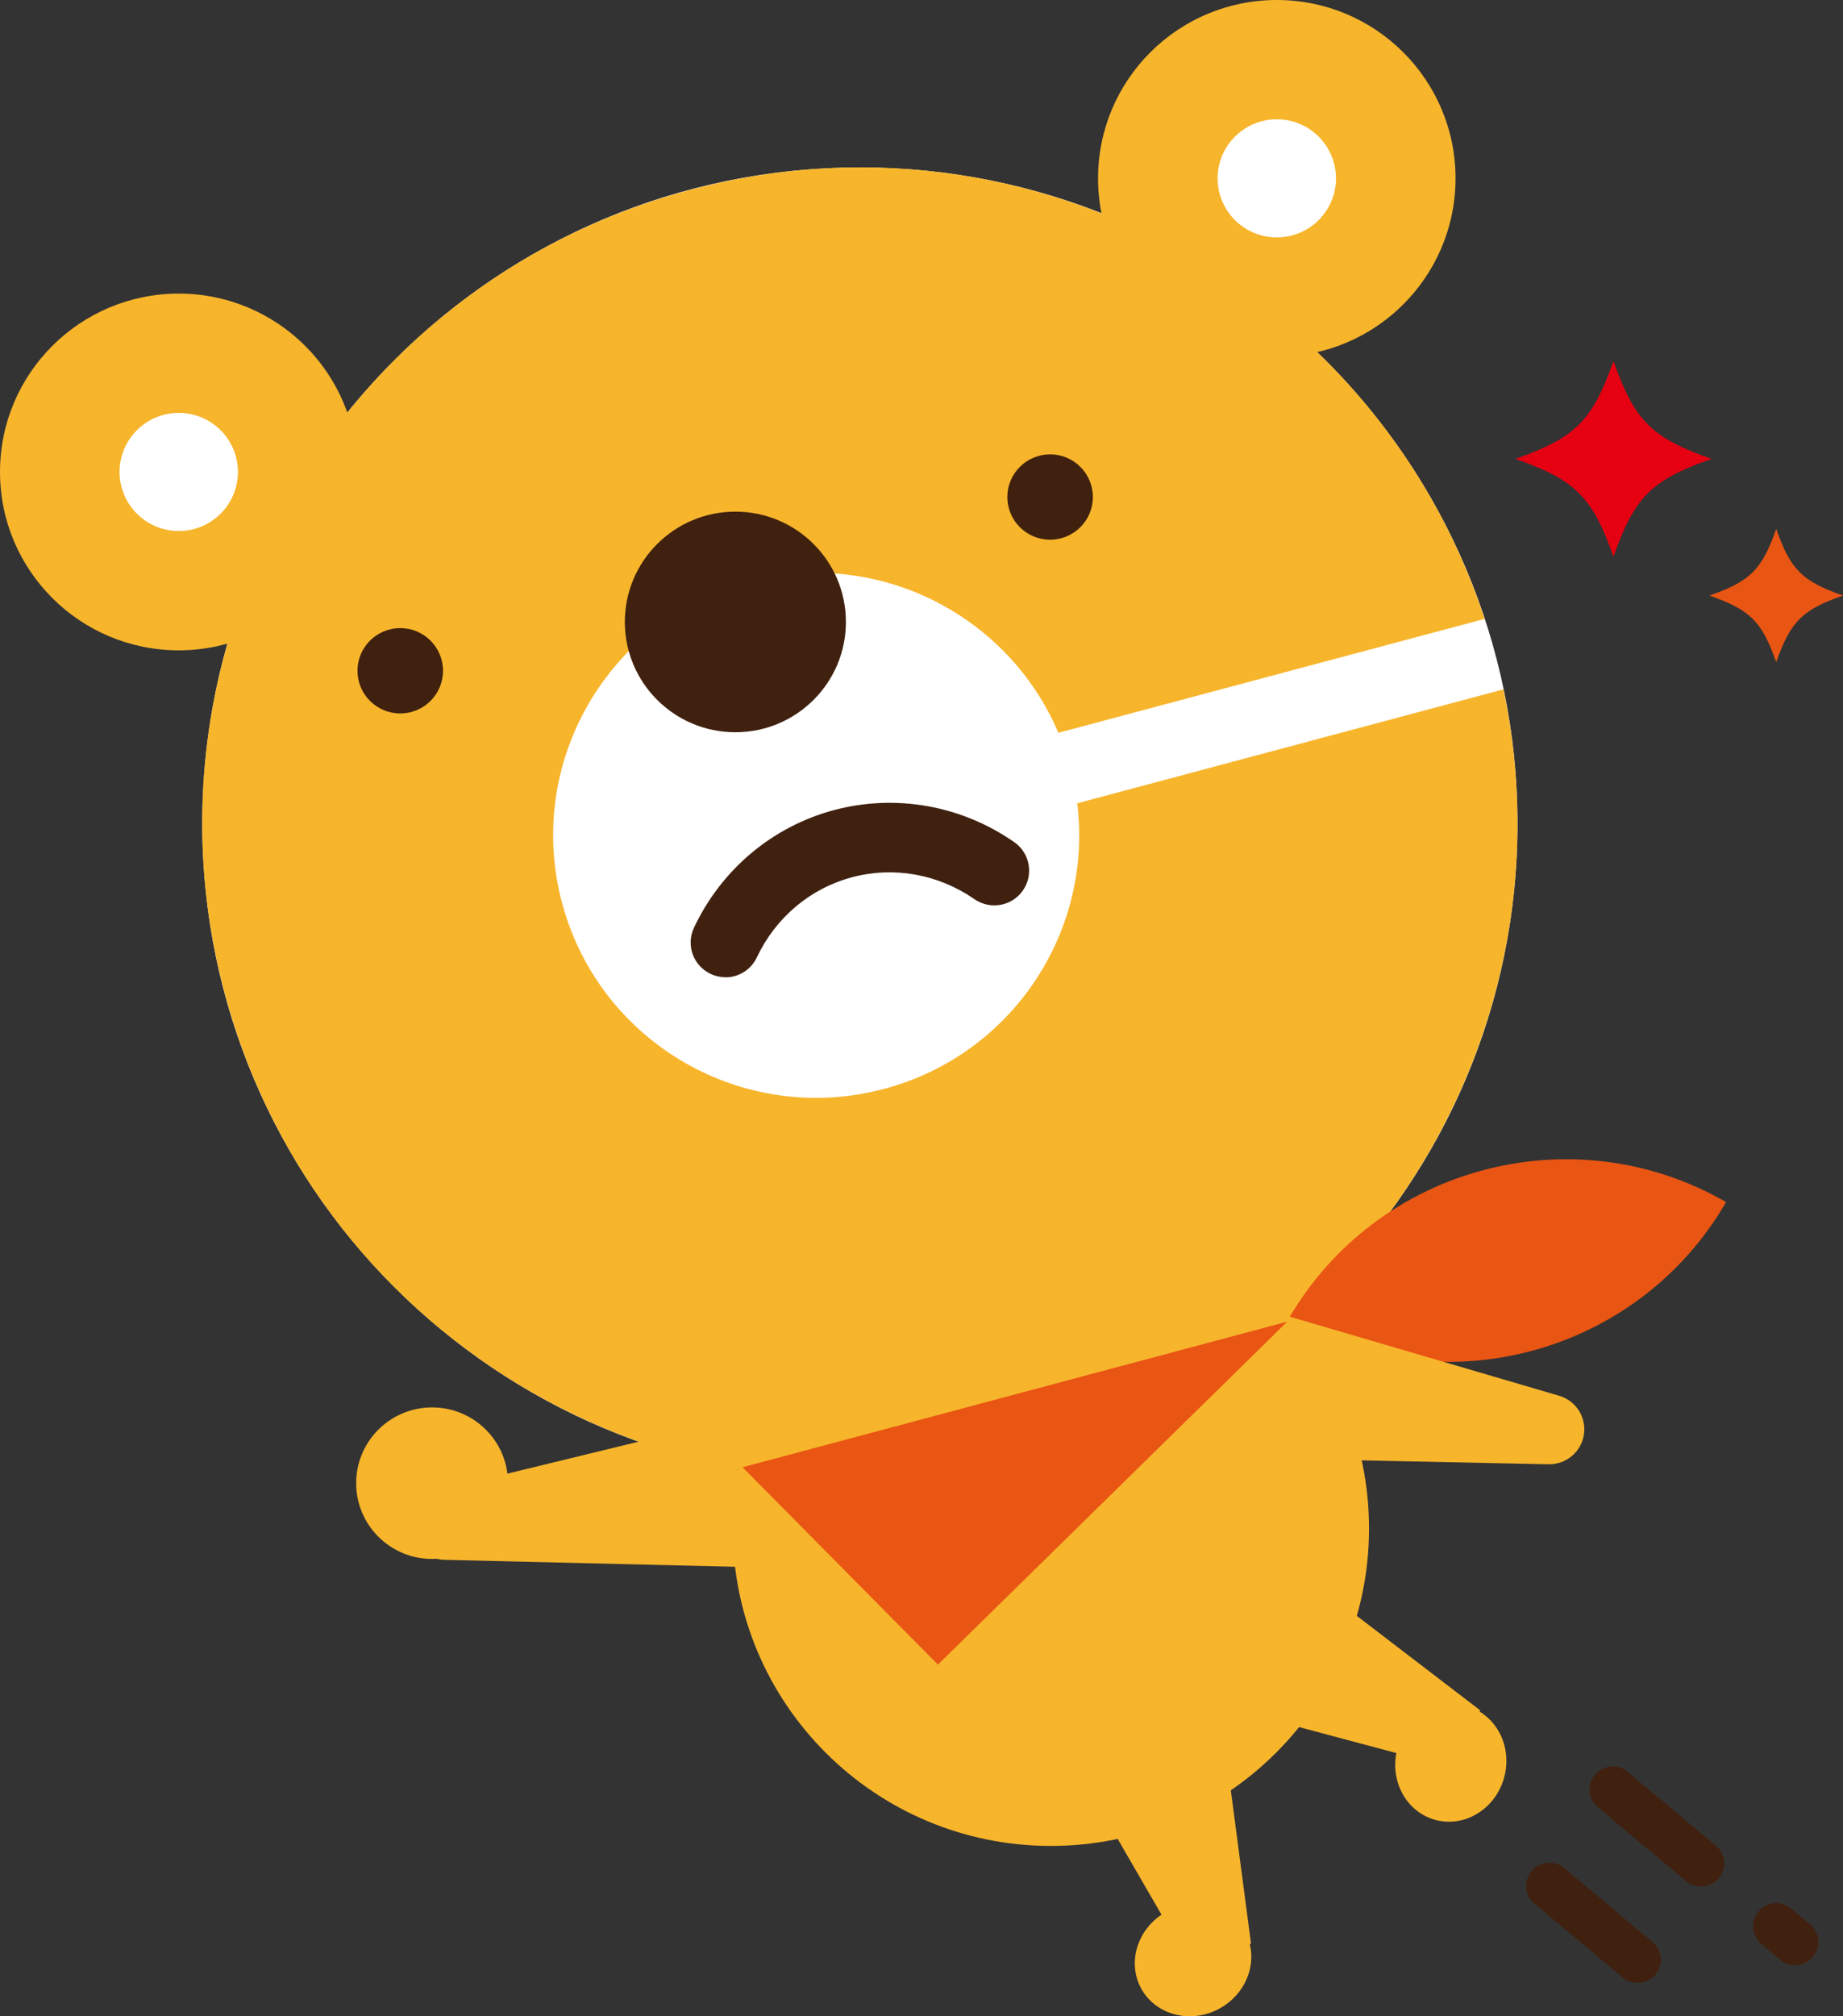
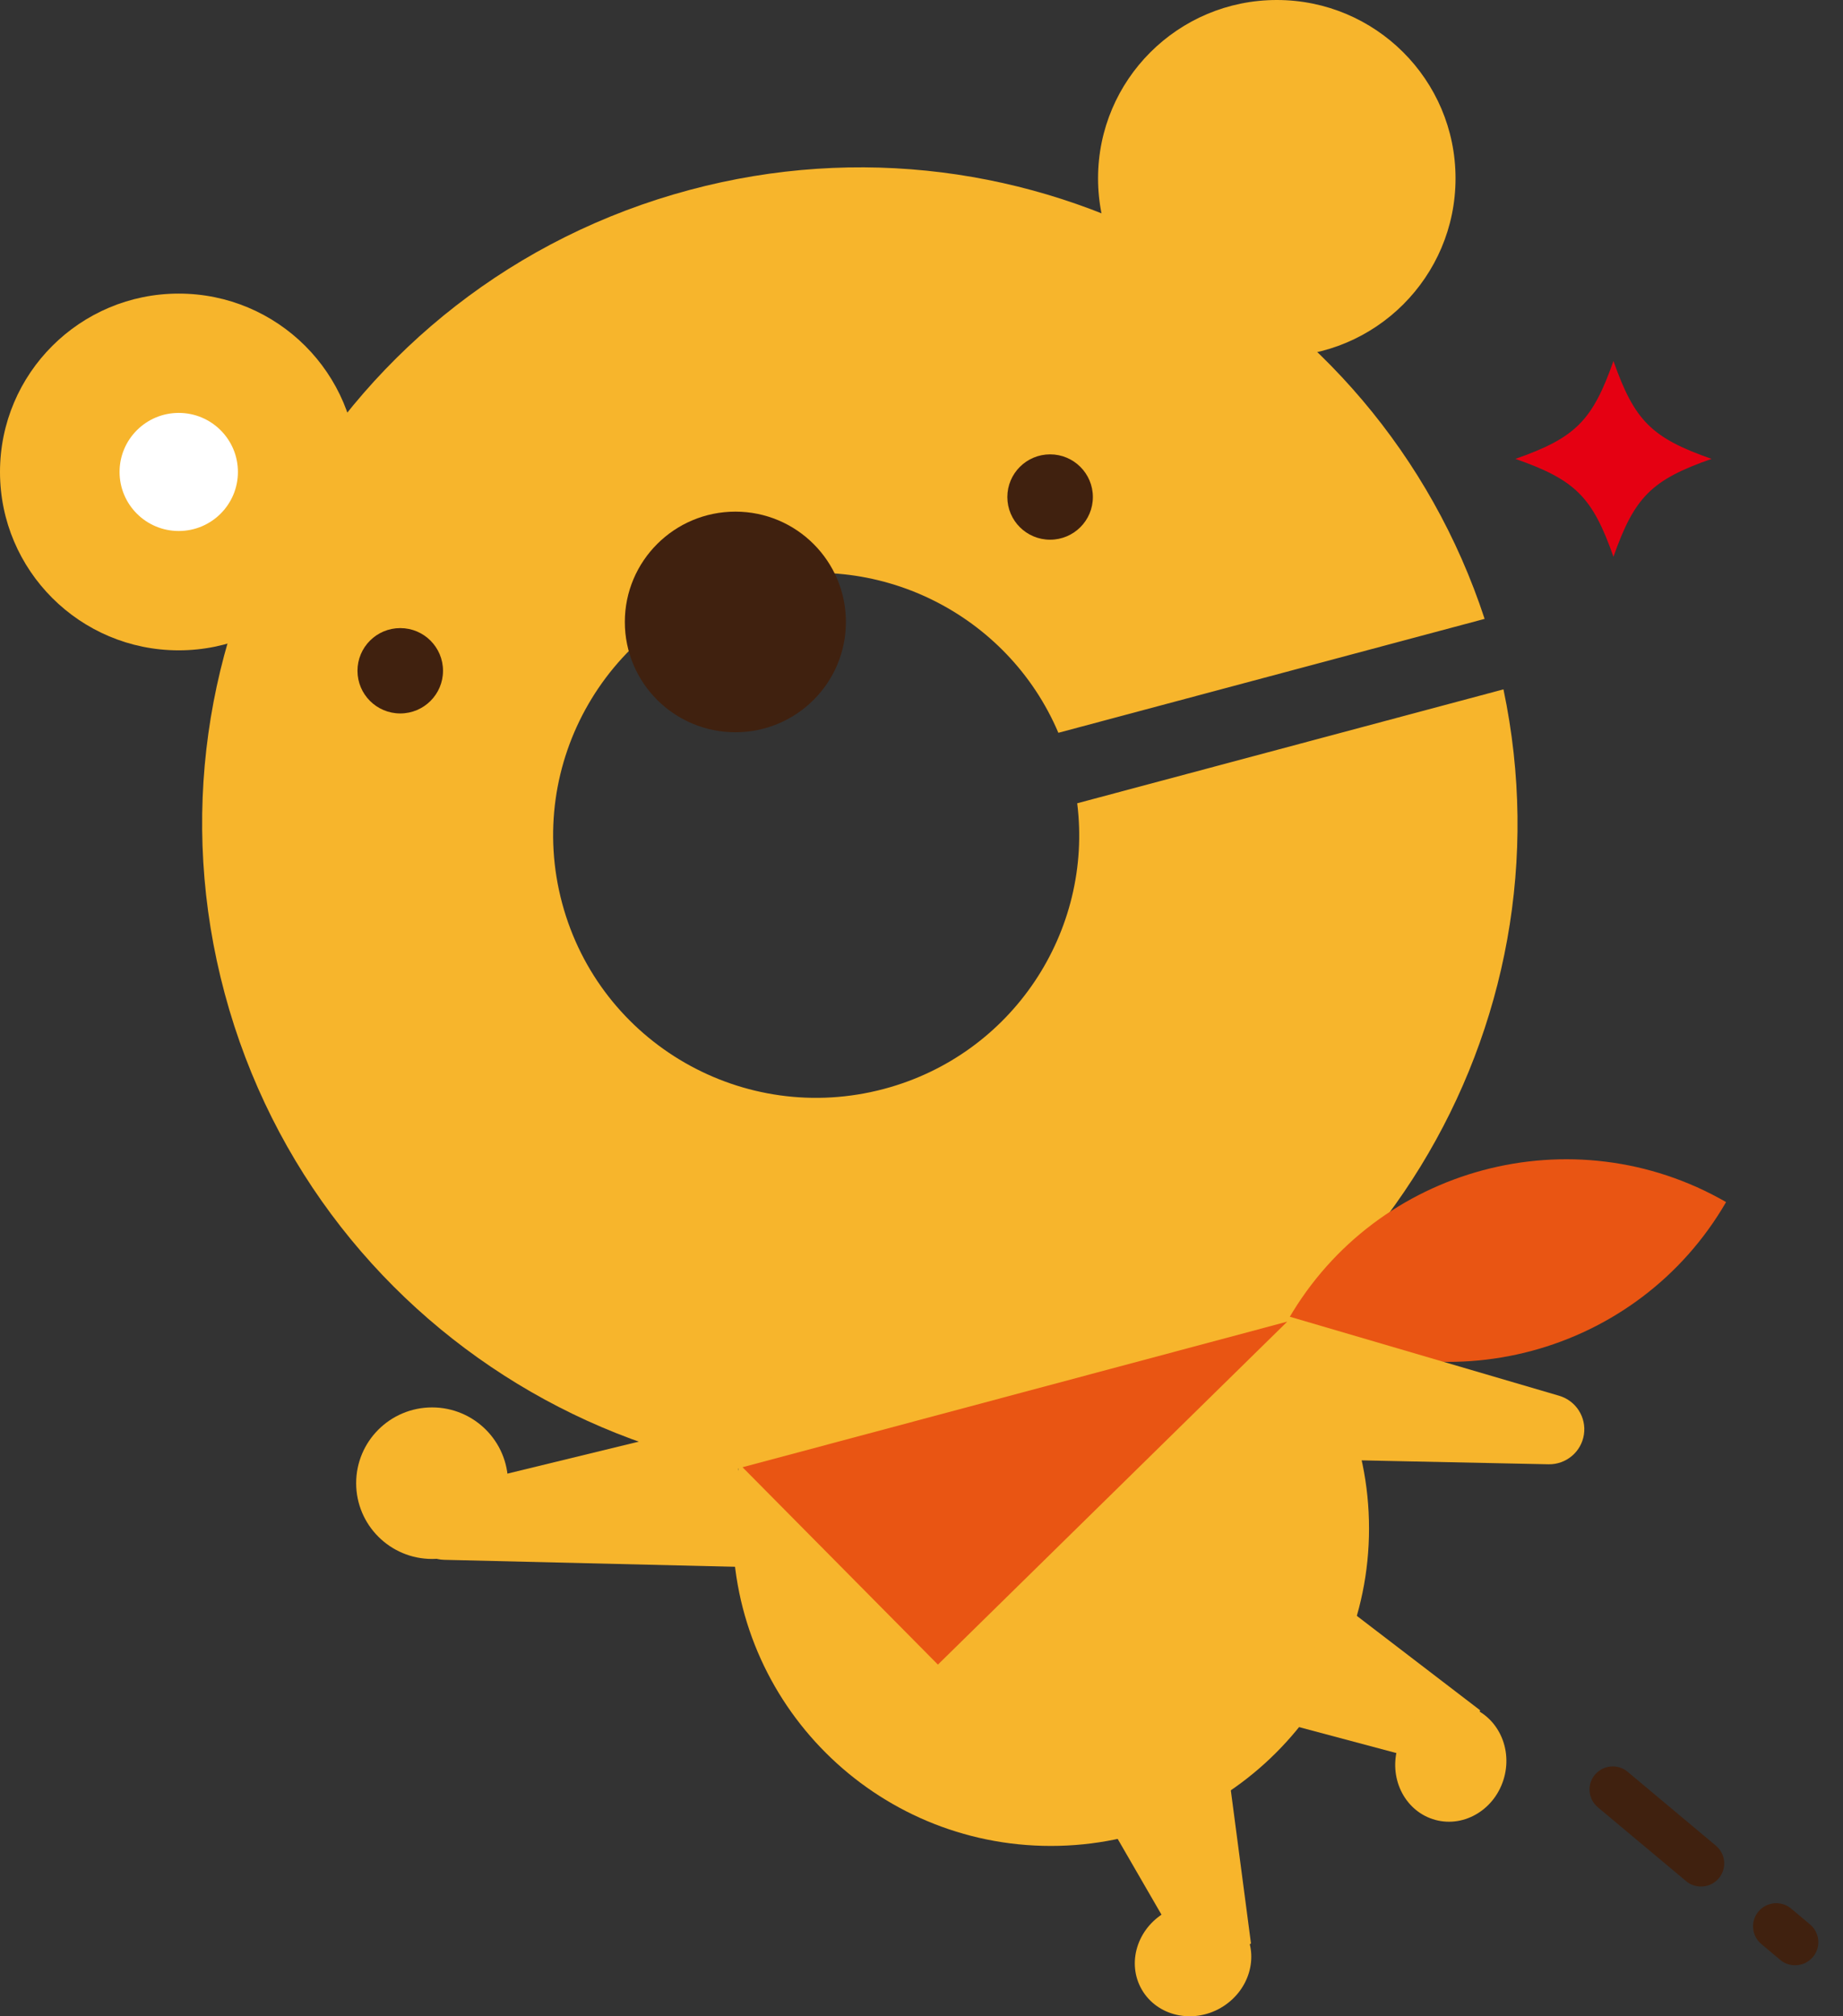
<svg xmlns="http://www.w3.org/2000/svg" width="64" height="70" viewBox="0 0 64 70" fill="none">
  <rect x="0" y="0" width="64" height="70" fill="#333333" stroke="none" />
  <g clip-path="url(#clip0_9366_11374)">
-     <path d="M29.861 51.374C42.472 51.374 52.696 41.175 52.696 28.594C52.696 16.013 42.472 5.814 29.861 5.814C17.25 5.814 7.026 16.013 7.026 28.594C7.026 41.175 17.25 51.374 29.861 51.374Z" fill="white" />
    <path d="M6.207 22.578C9.635 22.578 12.414 19.805 12.414 16.385C12.414 12.966 9.635 10.193 6.207 10.193C2.779 10.193 0 12.966 0 16.385C0 19.805 2.779 22.578 6.207 22.578Z" fill="#F7B52C" />
    <path d="M44.338 12.384C47.766 12.384 50.545 9.612 50.545 6.192C50.545 2.772 47.766 0 44.338 0C40.91 0 38.131 2.772 38.131 6.192C38.131 9.612 40.91 12.384 44.338 12.384Z" fill="#F7B52C" />
    <path d="M6.207 18.435C7.342 18.435 8.262 17.517 8.262 16.385C8.262 15.253 7.342 14.335 6.207 14.335C5.072 14.335 4.152 15.253 4.152 16.385C4.152 17.517 5.072 18.435 6.207 18.435Z" fill="white" />
-     <path d="M44.338 8.242C45.473 8.242 46.393 7.324 46.393 6.192C46.393 5.06 45.473 4.142 44.338 4.142C43.203 4.142 42.283 5.06 42.283 6.192C42.283 7.324 43.203 8.242 44.338 8.242Z" fill="white" />
    <path d="M52.209 23.933L37.407 27.888C37.962 32.328 35.165 36.611 30.706 37.802C25.835 39.104 20.826 36.222 19.521 31.358C18.216 26.498 21.105 21.501 25.98 20.199C30.435 19.008 35.004 21.321 36.753 25.441L51.555 21.486C47.809 10.071 35.724 3.443 23.952 6.593C11.768 9.849 4.539 22.337 7.803 34.492C11.067 46.644 23.589 53.855 35.769 50.599C47.541 47.453 54.685 35.683 52.209 23.933Z" fill="#F7B52C" />
    <path d="M44.743 45.795C47.812 40.492 54.624 38.671 59.94 41.733C56.87 47.036 50.059 48.857 44.743 45.795Z" fill="#E95513" />
    <path d="M55.003 49.805C55.095 49.205 54.728 48.629 54.142 48.457L44.211 45.544L44.039 50.633L53.775 50.836C54.383 50.847 54.911 50.408 55.003 49.805Z" fill="#F7B52C" />
    <path d="M14.247 53.073C14.312 53.676 14.818 54.138 15.426 54.153L25.774 54.401L25.559 49.228L15.162 51.759C14.569 51.904 14.175 52.466 14.243 53.073H14.247Z" fill="#F7B52C" />
    <path d="M25.537 25.422C27.656 25.422 29.375 23.707 29.375 21.593C29.375 19.478 27.656 17.763 25.537 17.763C23.417 17.763 21.698 19.478 21.698 21.593C21.698 23.707 23.417 25.422 25.537 25.422Z" fill="#40210F" />
    <path d="M13.899 24.769C14.719 24.769 15.384 24.106 15.384 23.288C15.384 22.469 14.719 21.806 13.899 21.806C13.079 21.806 12.414 22.469 12.414 23.288C12.414 24.106 13.079 24.769 13.899 24.769Z" fill="#40210F" />
    <path d="M36.466 18.737C37.286 18.737 37.951 18.074 37.951 17.256C37.951 16.438 37.286 15.774 36.466 15.774C35.646 15.774 34.981 16.438 34.981 17.256C34.981 18.074 35.646 18.737 36.466 18.737Z" fill="#40210F" />
    <path d="M36.493 64.086C42.594 64.086 47.541 59.152 47.541 53.065C47.541 46.978 42.594 42.044 36.493 42.044C30.391 42.044 25.445 46.978 25.445 53.065C25.445 59.152 30.391 64.086 36.493 64.086Z" fill="#F7B52C" />
    <path d="M32.57 57.791L25.785 50.939L44.701 45.884L32.57 57.791Z" fill="#E95513" />
    <path d="M43.442 67.473L41.544 68.565L38.494 63.292L42.581 60.937L43.442 67.473Z" fill="#F7B52C" />
    <path d="M42.39 69.709C43.373 69.142 43.74 67.94 43.209 67.024C42.679 66.107 41.452 65.823 40.469 66.389C39.486 66.955 39.12 68.157 39.65 69.074C40.181 69.99 41.407 70.275 42.39 69.709Z" fill="#F7B52C" />
    <path d="M51.398 59.376L50.832 61.487L44.935 59.914L46.156 55.363L51.398 59.376Z" fill="#F7B52C" />
    <path d="M52.236 61.7C52.53 60.606 51.937 59.498 50.913 59.224C49.888 58.95 48.819 59.614 48.525 60.708C48.231 61.802 48.824 62.91 49.849 63.184C50.873 63.458 51.942 62.794 52.236 61.7Z" fill="#F7B52C" />
-     <path d="M25.192 33.927C25.02 33.927 24.844 33.889 24.679 33.813C24.075 33.53 23.814 32.812 24.098 32.209C25.05 30.186 26.822 28.697 28.962 28.124C31.097 27.556 33.378 27.956 35.218 29.235C35.766 29.613 35.903 30.365 35.521 30.915C35.138 31.465 34.388 31.595 33.837 31.217C32.582 30.346 31.036 30.068 29.585 30.457C28.135 30.843 26.933 31.858 26.283 33.236C26.076 33.675 25.644 33.931 25.188 33.931L25.192 33.927Z" fill="#40210F" />
    <path d="M59.067 65.495C58.883 65.495 58.7 65.434 58.551 65.308L55.485 62.743C55.145 62.456 55.099 61.952 55.386 61.613C55.673 61.273 56.182 61.227 56.522 61.513L59.588 64.079C59.928 64.365 59.974 64.869 59.687 65.209C59.526 65.4 59.301 65.495 59.071 65.495H59.067Z" fill="#40210F" />
    <path d="M62.335 68.229C62.152 68.229 61.968 68.168 61.819 68.041L61.164 67.492C60.824 67.206 60.778 66.701 61.065 66.362C61.352 66.022 61.861 65.976 62.201 66.263L62.856 66.812C63.196 67.099 63.242 67.603 62.955 67.942C62.794 68.133 62.569 68.229 62.339 68.229H62.335Z" fill="#40210F" />
-     <path d="M56.867 68.839C56.683 68.839 56.499 68.778 56.35 68.652L53.285 66.087C52.944 65.801 52.898 65.297 53.185 64.957C53.472 64.617 53.981 64.571 54.322 64.858L57.387 67.423C57.728 67.709 57.774 68.213 57.487 68.553C57.326 68.744 57.1 68.839 56.871 68.839H56.867Z" fill="#40210F" />
    <path d="M59.435 15.931C57.353 16.66 56.76 17.252 56.029 19.329C55.298 17.252 54.705 16.66 52.623 15.931C54.705 15.202 55.298 14.61 56.029 12.533C56.76 14.61 57.353 15.202 59.435 15.931Z" fill="#E50012" />
-     <path d="M64 20.676C62.58 21.173 62.178 21.577 61.681 22.99C61.184 21.573 60.778 21.173 59.362 20.676C60.782 20.18 61.184 19.775 61.681 18.363C62.178 19.779 62.584 20.18 64 20.676Z" fill="#E95513" />
    <path d="M15.005 54.123C16.461 54.123 17.642 52.945 17.642 51.492C17.642 50.039 16.461 48.862 15.005 48.862C13.549 48.862 12.368 50.039 12.368 51.492C12.368 52.945 13.549 54.123 15.005 54.123Z" fill="#F7B52C" />
  </g>
  <defs>
    <clipPath id="clip0_9366_11374">
      <rect width="64" height="70" fill="white" />
    </clipPath>
  </defs>
</svg>